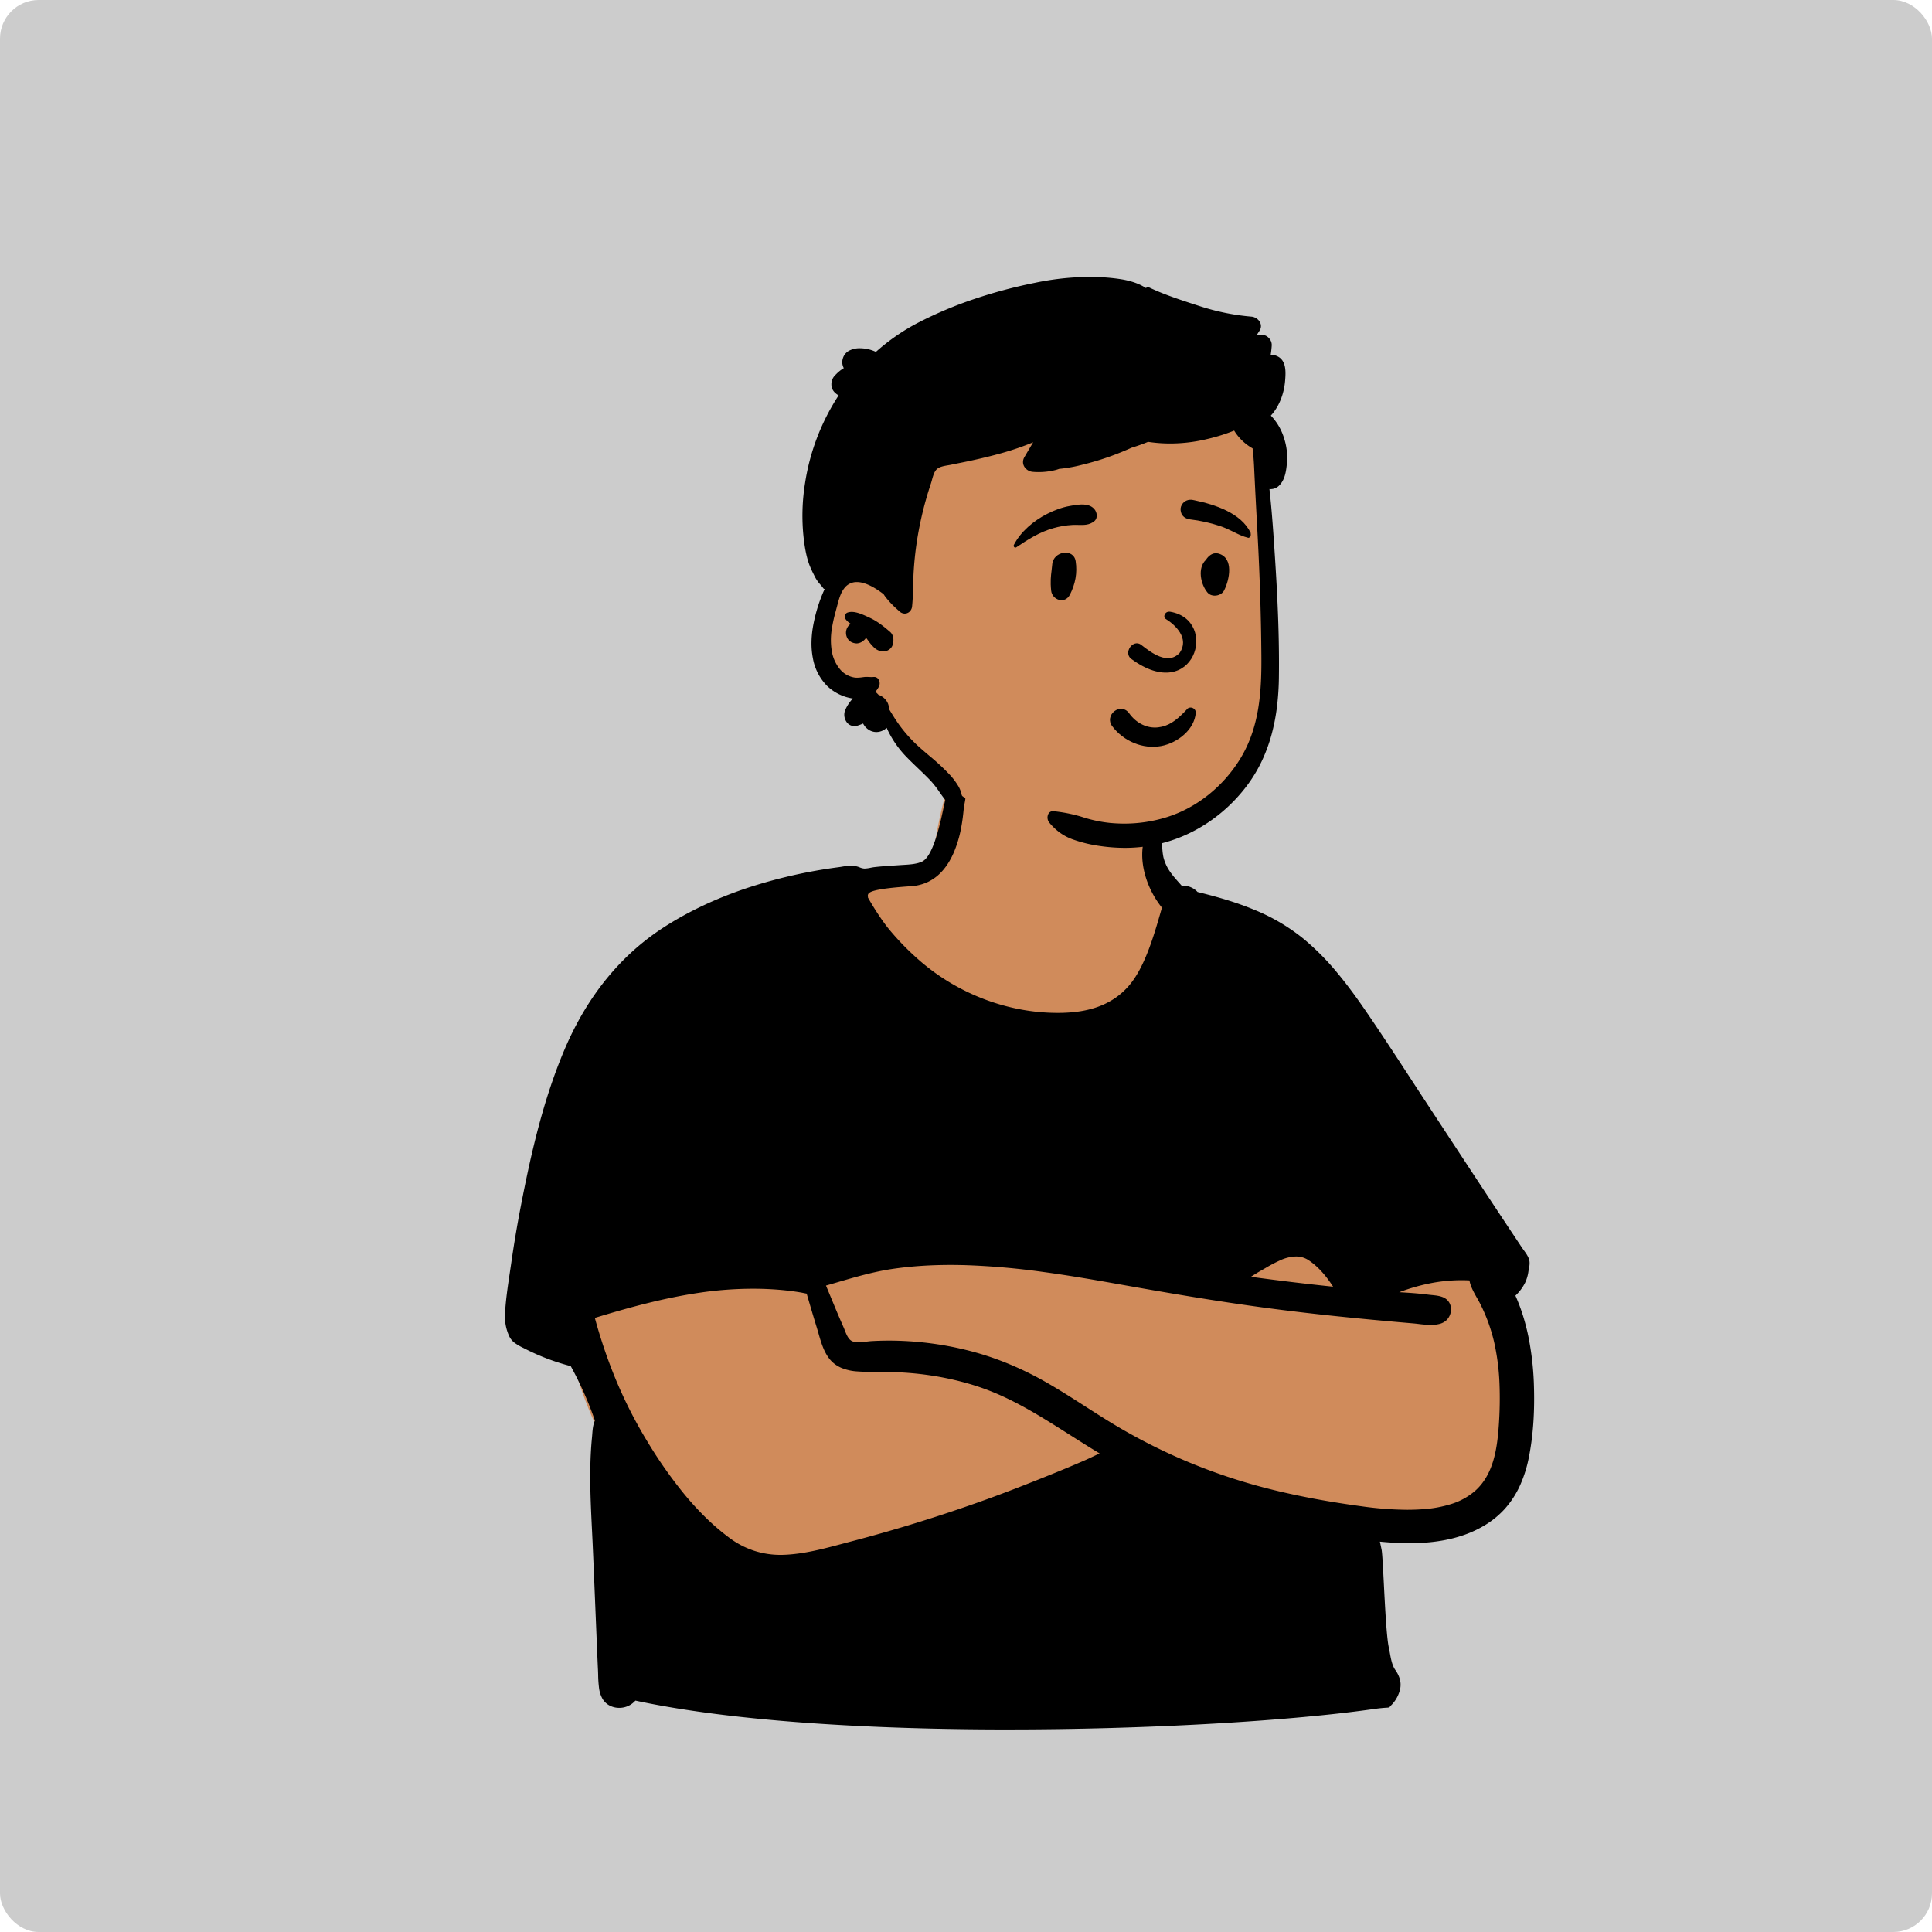
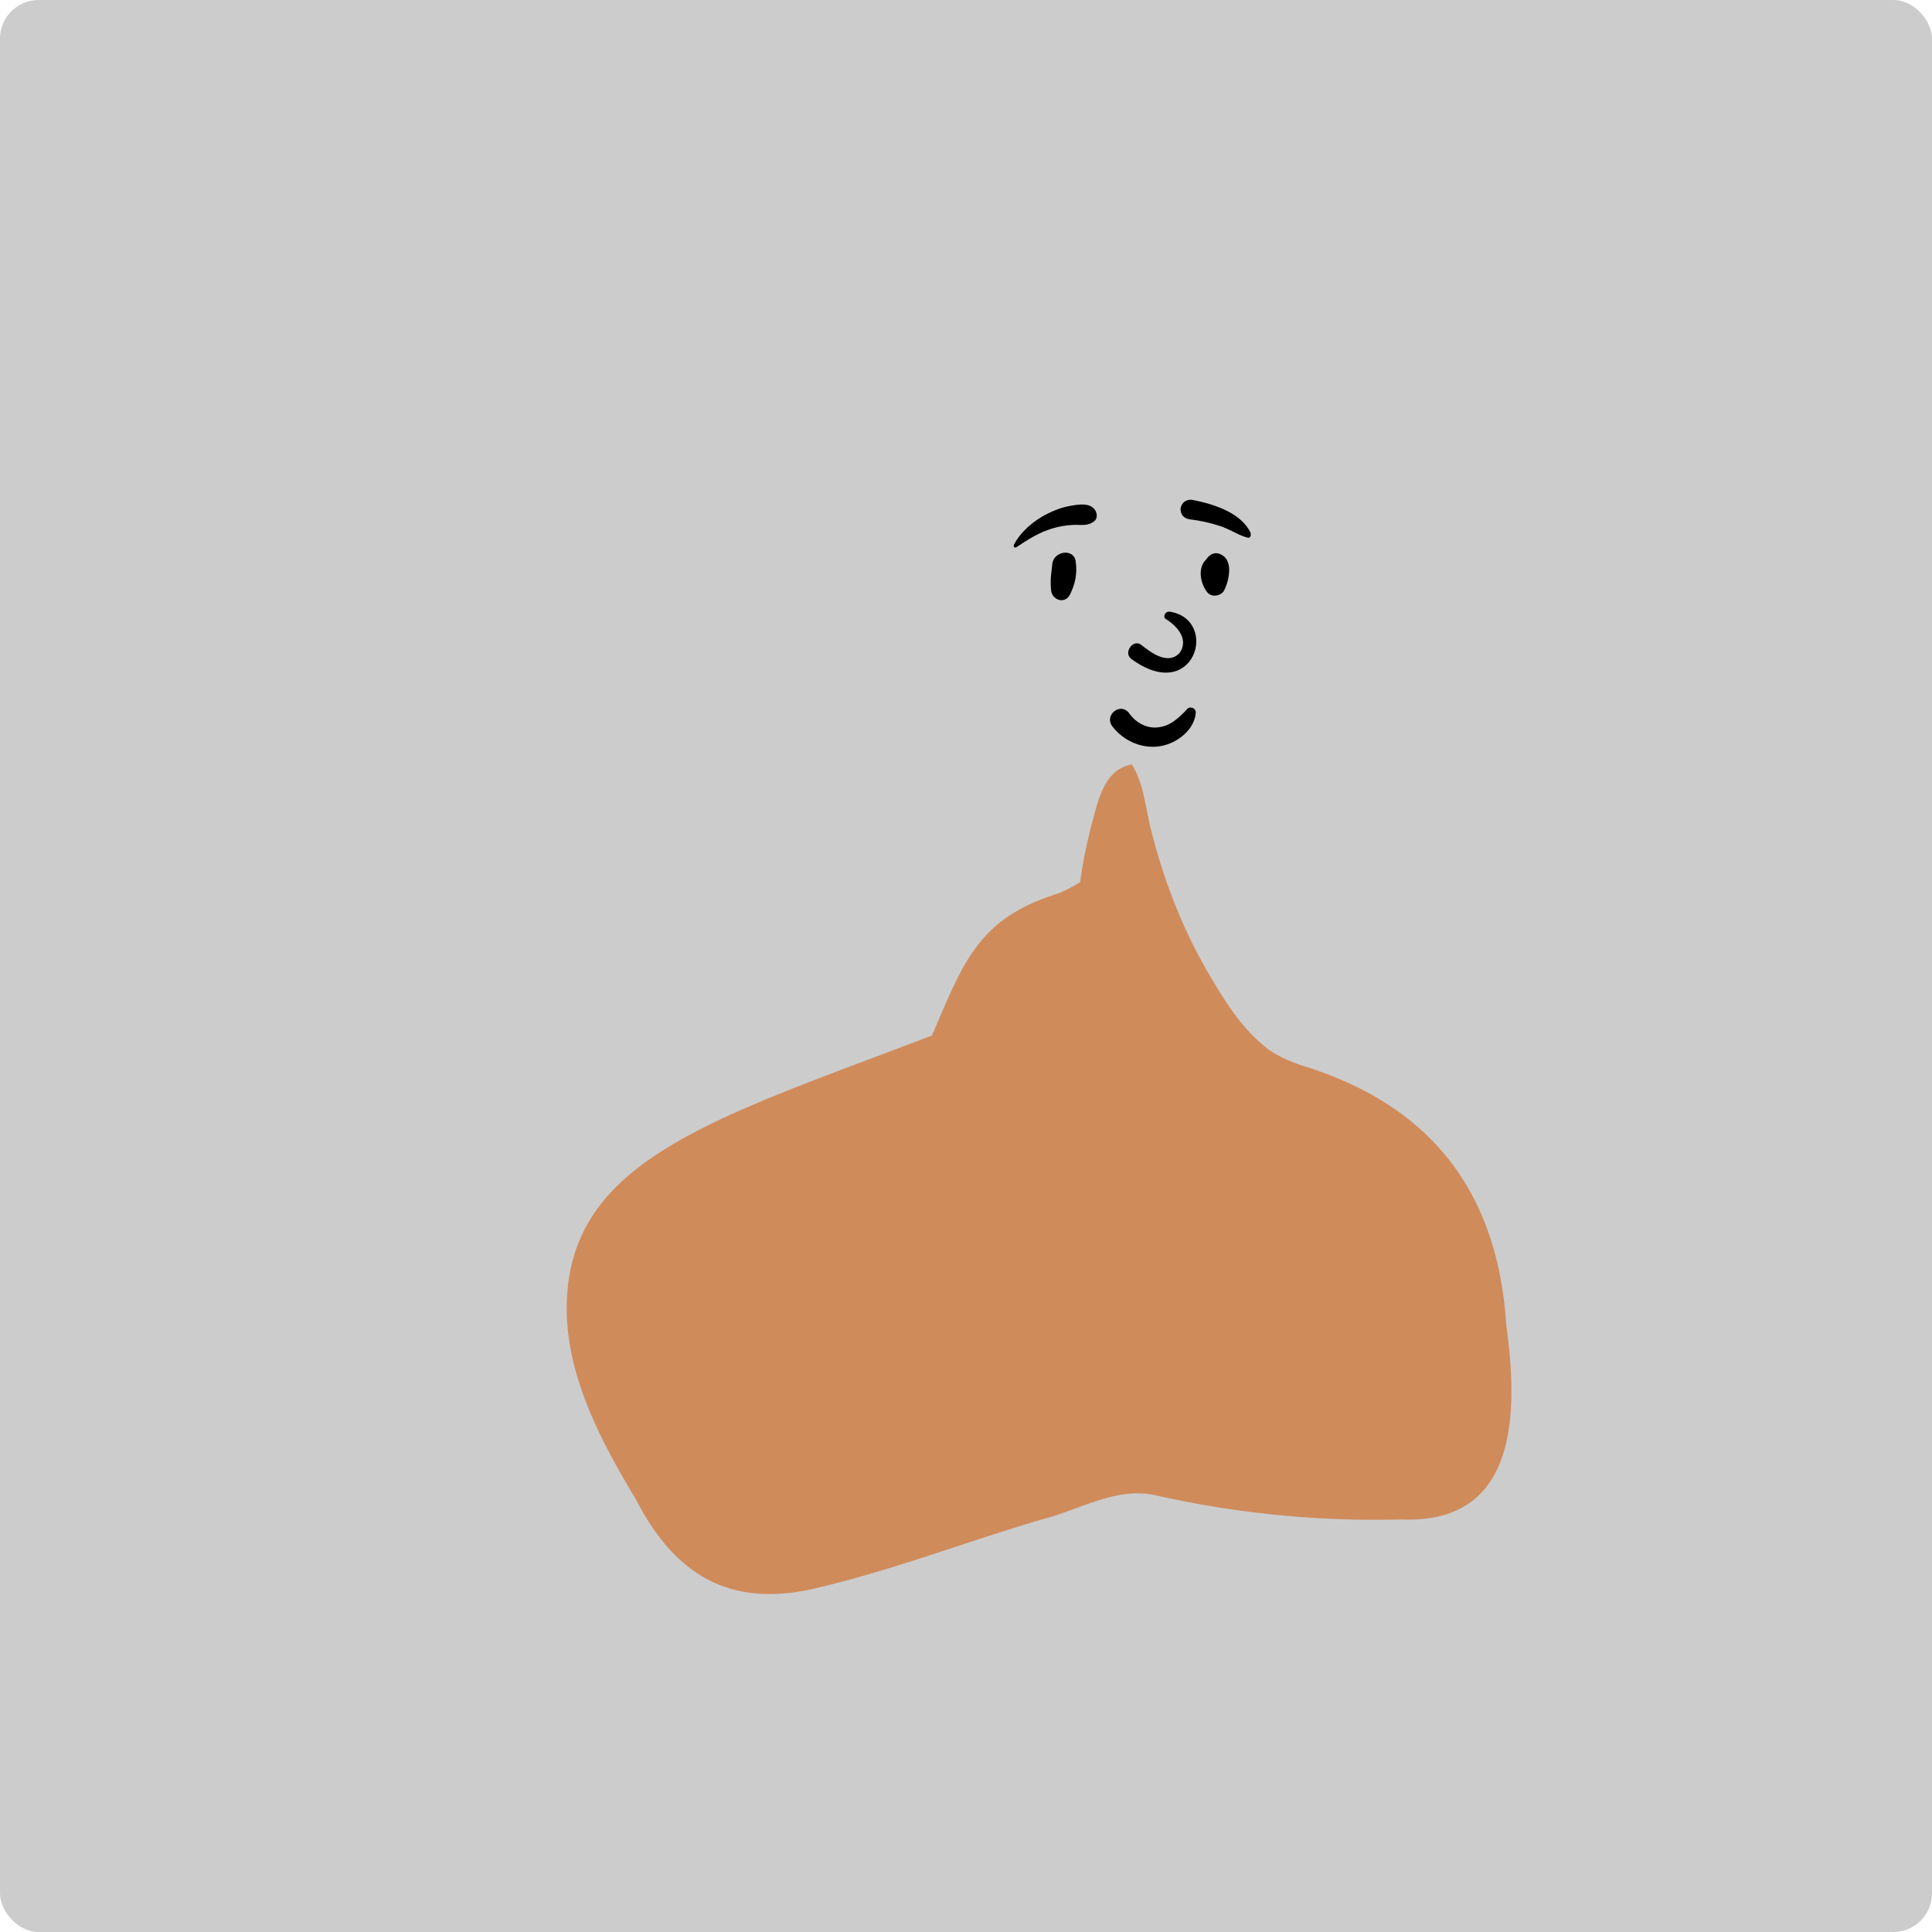
<svg xmlns="http://www.w3.org/2000/svg" viewBox="-350 -150 1500 1500" style="width: 487.5px; height: 487.5px; justify-content: center; align-self: center; transform: scale(1, 1);">
  <rect x="-350" y="-150" width="100%" height="100%" fill="#cccccc" rx="30" />
  <g transform="rotate(0 441.556 589.401)">
    <g id="body_Tee_Arms_Crossed" data-name="body/Tee Arms Crossed" transform="translate(0 459)">
-       <path id="_Skin" data-name="✋ Skin" d="M569.933,257.977c-8.684-3.1-17.054-6.672-24.68-11.932-21.983-16.363-36.317-40.988-49.861-64.319-19.078-33.933-32.669-70.091-42.064-107.811-4.037-16.206-5.408-35-14.58-49.364C417.956-5.534,356.987-1.636,324.612,3.645c-21.68,3.836-26.161,28.1-31.085,46.051a377.75,377.75,0,0,0-9.037,45.291,113.193,113.193,0,0,1-17.179,8.879c-62.859,19.275-73.907,55.009-97.916,110.207C128.844,294.3,18.809,325.715,2.188,420.664c-10.709,62.685,19.744,121.658,51.141,173.77,29.24,56.921,70.061,84.241,135.07,70.793,60.975-13.678,119.575-36.559,179.477-54.24,29.013-7.133,57.98-25.687,88.5-19.218A776.453,776.453,0,0,0,648.317,610.7c90.484,3.659,90.47-83.186,81.183-150.439C722.995,355.6,670.2,288.395,569.933,257.977Z" transform="translate(90 -40)" fill="#d08b5b" />
-       <path id="_Ink" data-name="🖍 Ink" d="M390.8,735.762c-56.219,0-108.588-1.712-155.652-5.084-52.911-3.791-97.937-9.626-133.828-17.342a16.484,16.484,0,0,1-12.588,5.629,15.975,15.975,0,0,1-7.322-1.729,13.952,13.952,0,0,1-5.663-5.354,23.37,23.37,0,0,1-2.711-8.8,92.522,92.522,0,0,1-.629-9.754v-.013c-.04-1.394-.077-2.711-.143-3.95-.232-4.365-1.053-24.293-1.924-45.39l0-.06c-.905-21.949-1.841-44.645-2.278-53.892-.139-2.949-.293-6.057-.416-8.555-.737-14.949-1.5-30.406-1.363-45.625.088-9.9.531-18.733,1.355-27.019.069-.689.126-1.448.186-2.252.255-3.389.571-7.6,2.084-10.6a272.509,272.509,0,0,0-18.786-42.314,172.33,172.33,0,0,1-35.3-13.362c-.487-.249-.98-.5-1.456-.735a42.484,42.484,0,0,1-6.6-3.82A13.731,13.731,0,0,1,3.1,429.865a36.6,36.6,0,0,1-3.075-15.5c.471-11.089,2.166-22.4,3.806-33.345.395-2.634.8-5.357,1.185-8.022,2.028-14.14,4.411-28.334,7.081-42.189,7.825-40.593,17.413-83.651,34.444-123.515,17.486-40.923,43.3-72.635,76.714-94.257,19.09-12.352,41.027-22.687,65.2-30.718a387.631,387.631,0,0,1,70.387-15.989c.935-.126,1.876-.273,2.785-.416a47.018,47.018,0,0,1,7.173-.752,16.813,16.813,0,0,1,5.686.908c.3.107.619.226.924.341a11.135,11.135,0,0,0,3.776.953h.047a26.8,26.8,0,0,0,4.618-.613c.986-.188,2.005-.383,2.97-.5,5.2-.607,10.5-.955,15.624-1.291l.066,0c1.454-.1,2.958-.194,4.436-.3.819-.057,1.665-.107,2.484-.156h.019c4.723-.28,9.607-.57,13.966-2.3,9-3.582,14.531-29.664,17.188-42.2.578-2.727,1.034-4.88,1.353-5.975.154-.526.309-1.088.46-1.631,1.162-4.186,2.608-9.4,6.151-11.6A5.816,5.816,0,0,1,351.6,0a5.612,5.612,0,0,1,4.24,1.741c1.394,1.613,2.068,3.878,2.06,6.922a48.184,48.184,0,0,1-.992,8.121c-.253,1.4-.491,2.721-.633,3.91-.048.4-.1.962-.168,1.611-.266,2.674-.761,7.65-1.887,13.492a91.992,91.992,0,0,1-5.713,19.126c-3.182,7.332-7.247,13.221-12.081,17.5A34.158,34.158,0,0,1,327.2,78.3a35.99,35.99,0,0,1-11.768,2.75c-11.5.773-19.714,1.653-25.112,2.691-4.423.85-6.952,1.8-7.958,2.983a2.866,2.866,0,0,0-.518,2.393c.024.252.049.511.049.763,3.986,7.1,10.805,17.969,16.9,25.252a207.286,207.286,0,0,0,25.048,25.241,165.5,165.5,0,0,0,23.378,16.479,168.371,168.371,0,0,0,25.885,12.261,165.086,165.086,0,0,0,27.583,7.647,157,157,0,0,0,28.473,2.637c.809,0,1.629-.007,2.438-.02,11.259-.181,20.777-1.748,29.1-4.792a58.876,58.876,0,0,0,12.827-6.519,56.448,56.448,0,0,0,11.21-10.065c5.376-6.294,10.22-15.132,14.81-27.018,3.95-10.23,7.007-20.848,9.7-30.217q.449-1.559.882-3.057c-12.945-16.135-18.4-37.637-13.569-53.5,1.4-4.6,3.443-6.932,6.072-6.932a6.682,6.682,0,0,1,3.408,1.116c3.168,1.924,3.886,8.922,4.463,14.546a45.563,45.563,0,0,0,.758,5.516c2.167,8.67,6.724,13.793,12.493,20.279.528.593,1.126,1.266,1.726,1.946.4-.032.8-.048,1.19-.048a15.421,15.421,0,0,1,11.12,4.921c18.058,4.422,31.49,8.62,43.552,13.611A150.456,150.456,0,0,1,620.5,122.238a199.677,199.677,0,0,1,25.985,26.321c6.827,8.2,13.862,17.635,22.137,29.7,11.875,17.317,23.542,35.212,34.824,52.518l.036.055c4.164,6.388,8.471,12.993,12.725,19.473q4.686,7.138,9.371,14.277l.463.706c14.255,21.721,28.994,44.181,43.612,66.279,4.422,6.686,8.85,13.365,13.163,19.85,2.041,3.069,4.2,6.312,6.6,9.912.5.746,1.034,1.486,1.6,2.27l.009.013c1.681,2.319,3.419,4.718,4.183,7.341.735,2.526.194,5.247-.241,7.434-.1.5-.2,1.024-.28,1.494a29.893,29.893,0,0,1-2.553,8.914,35.318,35.318,0,0,1-7.57,10.131,142.647,142.647,0,0,1,6.069,16.168,169.282,169.282,0,0,1,4.224,16.756,225.807,225.807,0,0,1,3.986,34.331c.841,21.925-.417,40.987-3.847,58.273a98.886,98.886,0,0,1-6.7,21.455,71.627,71.627,0,0,1-12.2,18.8,68.8,68.8,0,0,1-14.391,11.919,84.839,84.839,0,0,1-16.888,8.052c-12.314,4.329-26.206,6.433-42.472,6.433-7.03,0-14.556-.389-23.007-1.19.339,1.449.639,2.9.929,4.3l.013.062c.119.575.242,1.17.363,1.742.541,2.545,1.1,13.5,1.752,26.175v.009c.963,18.77,2.161,42.13,3.863,49.83.284,1.285.53,2.656.79,4.108.832,4.636,1.774,9.89,4.267,13.412a23.016,23.016,0,0,1,3.455,6.952,16.279,16.279,0,0,1,.313,7.726,25.851,25.851,0,0,1-6.3,12.036c-.663.658-1.078,1.138-1.38,1.487-.835.965-.835.965-2.88,1.09-1.607.1-4.591.281-10.33,1.1-15.468,2.21-33.792,4.291-54.461,6.187-20.967,1.923-43.885,3.611-68.117,5.017-51.766,3.005-107.375,4.594-160.817,4.594h0ZM192.572,393.567a286.2,286.2,0,0,0-41.647,3.129c-12.845,1.9-26.223,4.592-40.9,8.24-11.883,2.954-24.654,6.538-40.19,11.279.465,1.713,1.018,3.736,1.6,5.744,1.254,4.363,2.585,8.726,3.956,12.968,2.975,9.195,6.3,18.321,9.885,27.125a351.358,351.358,0,0,0,25.8,50.906A347.872,347.872,0,0,0,139.316,553.1a231.8,231.8,0,0,0,16.673,18.2,177.781,177.781,0,0,0,18.541,15.844,67.06,67.06,0,0,0,18.755,9.774,66.092,66.092,0,0,0,20.761,3.285h.007c.982,0,1.987-.021,2.987-.063,15.259-.638,30.352-4.66,44.949-8.549l.02-.005c2.161-.576,4.4-1.171,6.586-1.744,35.285-9.219,70.547-20.167,104.807-32.539,14.9-5.38,30.564-11.425,50.79-19.6,9.148-3.7,17.478-7.182,25.468-10.652,2.45-1.064,4.935-2.245,7.339-3.387,1.543-.733,3.139-1.492,4.738-2.224-7.729-4.647-15.464-9.553-22.945-14.3l-.026-.017c-7.245-4.595-14.736-9.345-22.212-13.855-9.222-5.563-17.473-10.1-25.225-13.868a190.042,190.042,0,0,0-26.685-10.728,228.493,228.493,0,0,0-30.031-7.154,239.778,239.778,0,0,0-30.713-3.117c-4.161-.155-8.4-.166-12.505-.177-5.837-.016-11.871-.031-17.766-.46a38.562,38.562,0,0,1-11.976-2.583,25.069,25.069,0,0,1-5.257-2.915,22.579,22.579,0,0,1-4.468-4.323c-4.4-5.624-6.481-12.851-8.491-19.84-.434-1.508-.882-3.067-1.341-4.557-2.722-8.835-5.359-17.8-7.8-26.177-.784-.138-1.575-.3-2.34-.457l-.013,0c-.858-.176-1.746-.358-2.6-.5-3.851-.643-7.825-1.178-11.811-1.592-7.152-.742-14.589-1.159-22.106-1.24C194.486,393.573,193.528,393.567,192.572,393.567Zm105.713,40.279h0a253.373,253.373,0,0,1,59.963,7.308A228.474,228.474,0,0,1,389.614,451.3a253.328,253.328,0,0,1,29.676,14.366c10.647,6.024,21.113,12.737,31.234,19.228l.013.009.006,0c7.773,4.985,15.81,10.14,23.876,14.949a445.141,445.141,0,0,0,122.444,49.992c10.717,2.62,22.051,5.031,33.689,7.168,10.844,1.991,22.29,3.8,34.023,5.391a266.513,266.513,0,0,0,35.935,2.782c4.515,0,8.926-.17,13.111-.507a92.475,92.475,0,0,0,21.182-3.988,51.43,51.43,0,0,0,18.7-10.4c6.421-5.8,10.974-13.461,13.92-23.428,2.69-9.1,3.661-18.945,4.257-27.377a297.457,297.457,0,0,0,.493-32.614,177.649,177.649,0,0,0-4.236-32.3A133.014,133.014,0,0,0,757.4,405.624c-.74-1.5-1.647-3.1-2.607-4.795l-.006-.01c-2.406-4.241-5.133-9.047-5.9-13.706-2.07-.109-4.179-.165-6.269-.165a126.171,126.171,0,0,0-24.547,2.469,150.852,150.852,0,0,0-23.673,6.847l.439.027.133.008c1.946.119,3.958.241,5.936.372,6.148.407,11.21.88,15.929,1.488.831.107,1.692.192,2.6.282l.027,0c3.579.354,7.635.756,10.579,2.629a9.689,9.689,0,0,1,4.446,7.344,11.841,11.841,0,0,1-.616,5.116,11.6,11.6,0,0,1-2.8,4.433,12.131,12.131,0,0,1-5.429,2.928,25.932,25.932,0,0,1-6.748.763,85.03,85.03,0,0,1-9.707-.746c-1.372-.16-2.668-.311-3.843-.411-46.121-3.935-81.332-7.644-114.17-12.026-39.324-5.249-78.835-12.049-115.673-18.616-18.5-3.3-38.33-6.714-58-9.367a577.47,577.47,0,0,0-58.5-5.178c-4.424-.144-8.817-.217-13.056-.217-7.717,0-15.289.243-22.506.721-7.665.508-15.2,1.3-22.387,2.354-14.674,2.152-28.908,6.308-42.673,10.328l-.033.01c-2.96.864-6.022,1.758-9.05,2.622,1.352,3.225,2.7,6.492,4.01,9.652,3.095,7.484,6.295,15.222,9.648,22.743.3.668.6,1.432.91,2.242,1.287,3.308,2.887,7.424,6.028,8.654a12.934,12.934,0,0,0,4.719.735,50.487,50.487,0,0,0,6.149-.515c1.346-.168,2.615-.326,3.755-.393C289.055,433.981,293.686,433.846,298.285,433.846Zm315.933-65.317a31.2,31.2,0,0,0-12.24,2.956,114,114,0,0,0-11.508,6.045c-.981.565-1.906,1.1-2.824,1.615-2.527,1.444-5.213,3.082-8.454,5.153,20.956,2.872,42.426,5.458,63.815,7.682-5.872-9.176-12.272-16.094-19.025-20.559a17.293,17.293,0,0,0-4.794-2.219A18.123,18.123,0,0,0,614.217,368.529Z" transform="translate(42 -2)" />
+       <path id="_Skin" data-name="✋ Skin" d="M569.933,257.977c-8.684-3.1-17.054-6.672-24.68-11.932-21.983-16.363-36.317-40.988-49.861-64.319-19.078-33.933-32.669-70.091-42.064-107.811-4.037-16.206-5.408-35-14.58-49.364c-21.68,3.836-26.161,28.1-31.085,46.051a377.75,377.75,0,0,0-9.037,45.291,113.193,113.193,0,0,1-17.179,8.879c-62.859,19.275-73.907,55.009-97.916,110.207C128.844,294.3,18.809,325.715,2.188,420.664c-10.709,62.685,19.744,121.658,51.141,173.77,29.24,56.921,70.061,84.241,135.07,70.793,60.975-13.678,119.575-36.559,179.477-54.24,29.013-7.133,57.98-25.687,88.5-19.218A776.453,776.453,0,0,0,648.317,610.7c90.484,3.659,90.47-83.186,81.183-150.439C722.995,355.6,670.2,288.395,569.933,257.977Z" transform="translate(90 -40)" fill="#d08b5b" />
    </g>
    <g transform="translate(225 0)">
      <g>
        <g>
-           <path id="_Skin" data-name="✋ Skin" d="M340.529,155c-2.153-18.915.633-58.451.82-60.853,1.18-15.185-5.935-75.148-19.385-69.623C299.4,6.666,269.351,2.722,241.251.838,182.883-3.076,120.791,5.909,75.72,45.189c-22.289,20.4-43.988,50.068-42.244,80.96C13.226,155.431-15.324,195.6,9.908,229.831c8.577,10.937,22.208,15.01,32.982,23.293,21.672,17.48,35.268,42.566,57.145,59.942,57.96,52.083,156.377,62.963,213.323,3.723,44.035-42.9,36.915-107.09,29.169-161.786C337.321,118.23,344.728,191.9,340.529,155Z" transform="translate(65.001 149)" fill="#d08b5b" />
-           <path id="_Ink" data-name="🖍 Ink" d="M250.311,443.271a134.042,134.042,0,0,1-19.031-1.4,105.442,105.442,0,0,1-21.491-5.2,40.754,40.754,0,0,1-10.072-5.32,45.226,45.226,0,0,1-8.2-7.871,6.294,6.294,0,0,1-.675-6.317,3.866,3.866,0,0,1,3.632-2.362,5.178,5.178,0,0,1,.623.039,118.17,118.17,0,0,1,21.024,4.124l1,.317a104.128,104.128,0,0,0,21.541,4.62c3.694.358,7.44.539,11.135.539a110.436,110.436,0,0,0,33.375-5.089,96.9,96.9,0,0,0,16.843-7.179,103.553,103.553,0,0,0,15.255-10.132,108.268,108.268,0,0,0,24.252-27.3c7.019-11.267,11.672-24.011,14.225-38.96,2.453-14.362,2.683-29.15,2.584-41.72-.228-29.893-1.2-61.166-2.89-92.951l-.28-5.159c-.715-13.089-1.64-30.351-2.449-47.81-.269-5.848-.654-10.624-1.211-15.03a39.576,39.576,0,0,1-14.309-13.79,141.029,141.029,0,0,1-20.441,6.43,122.385,122.385,0,0,1-29.191,3.585,115.192,115.192,0,0,1-17.182-1.283c-4.14,1.71-8.423,3.236-12.73,4.536-1.2.53-2.372,1.042-3.5,1.523a212.419,212.419,0,0,1-31.93,10.98l-2.7.673a110.358,110.358,0,0,1-18.2,3.267,26.538,26.538,0,0,1-3.291,1.01,53.5,53.5,0,0,1-12.614,1.5c-1.507,0-3.032-.064-4.535-.189a8.47,8.47,0,0,1-6.809-4.393,6.954,6.954,0,0,1-.8-3.361,7.468,7.468,0,0,1,1.063-3.656c2.223-3.814,4.515-7.7,6.81-11.55a214.565,214.565,0,0,1-24.5,8.419c-7.393,2.082-15.461,4.046-25.391,6.18-2.254.481-4.55.941-6.77,1.387l-.008,0-.008,0c-2.255.453-4.587.921-6.873,1.409-.724.154-1.531.291-2.386.436-3.024.512-6.445,1.092-8.505,2.754-2.272,1.824-3.263,5.465-4.138,8.678-.248.912-.483,1.774-.732,2.532-1.555,4.676-2.889,9.014-4.08,13.26A275.4,275.4,0,0,0,89.65,200.5a259.542,259.542,0,0,0-3.231,27.6c-.243,3.81-.343,7.693-.44,11.448-.138,5.351-.281,10.884-.839,16.292a6.422,6.422,0,0,1-1.929,4.023,5.5,5.5,0,0,1-3.775,1.528,5.9,5.9,0,0,1-3.916-1.571c-.437-.385-.9-.8-1.364-1.213l-.676-.617a68.99,68.99,0,0,1-9.169-9.76c-.47-.646-.931-1.335-1.371-2.05a.328.328,0,0,1-.2-.069l-.734-.553c-7.713-5.742-14.351-8.653-19.73-8.653a11.913,11.913,0,0,0-9.756,4.785c-2.571,3.258-3.86,7.467-4.867,11.156l-1.874,7a121.649,121.649,0,0,0-3.02,13.849,53.032,53.032,0,0,0-.04,16.26,29.684,29.684,0,0,0,6.5,14.7,18.387,18.387,0,0,0,11.279,6.39,14.147,14.147,0,0,0,1.947.126,34.415,34.415,0,0,0,4.475-.394l.027,0q.456-.06.913-.119a15,15,0,0,1,1.871-.106c.661,0,1.33.031,1.976.061h.005c.651.03,1.324.061,1.991.061.562,0,1.064-.022,1.537-.067.153-.015.305-.023.453-.023a3.964,3.964,0,0,1,3.448,1.984,5.721,5.721,0,0,1,.308,5.369,18.167,18.167,0,0,1-2.81,4.15,32.426,32.426,0,0,1,2.471,2.38,12.33,12.33,0,0,1,6.009,4.49,10.188,10.188,0,0,1,2.04,5.56c.127.446.245.923.37,1.5l2.146,3.481c.526.852.988,1.59,1.414,2.258A108.707,108.707,0,0,0,90.14,364.5c2.683,2.443,5.5,4.83,8.219,7.139a183.861,183.861,0,0,1,13.711,12.452l.8.841a52.5,52.5,0,0,1,8.591,11.12c2.445,4.623,3.088,9.006,1.966,13.4a4.689,4.689,0,0,1-4.367,3.27,3.4,3.4,0,0,1-2.043-.66c-4.383-3.253-7.526-7.73-10.565-12.06a76.126,76.126,0,0,0-6.675-8.6c-3.244-3.446-6.722-6.77-10.086-9.984l0,0c-3.272-3.126-6.655-6.359-9.821-9.7A78.044,78.044,0,0,1,65.4,350.085a11.648,11.648,0,0,1-8.016,3.277,10.979,10.979,0,0,1-6.052-1.861,12.382,12.382,0,0,1-4.223-4.766,37.879,37.879,0,0,1-4.271,1.62,8.617,8.617,0,0,1-2.517.393,7.433,7.433,0,0,1-6.3-3.59,9.713,9.713,0,0,1-1.478-4.405,9.444,9.444,0,0,1,.8-4.738,30.273,30.273,0,0,1,5.809-8.68,36.826,36.826,0,0,1-19.821-9.63,40.67,40.67,0,0,1-11.188-21.54,60.016,60.016,0,0,1-1.1-12.283A77.3,77.3,0,0,1,8.19,271.595a121.654,121.654,0,0,1,7.25-25.11c.627-1.532,1.231-2.9,1.849-4.171a1.3,1.3,0,0,1-.99-.48c-.755-1.031-1.576-2.011-2.37-2.958a28.945,28.945,0,0,1-4.17-5.911c-.332-.682-.678-1.378-1.013-2.051a76.048,76.048,0,0,1-3.366-7.419c-2.615-7.059-3.752-14.963-4.45-21.06a158.58,158.58,0,0,1,1.18-42.75,170.791,170.791,0,0,1,9.426-35.324A173.628,173.628,0,0,1,28.118,91.949a11.606,11.606,0,0,1-2.06-1.38l-.319-.278-.518-.468a8.553,8.553,0,0,1-2.716-6.22,9.838,9.838,0,0,1,2.716-7.1l1.093-1.1a28.988,28.988,0,0,1,4.812-3.961c.323-.217.662-.426,1.008-.623a9.567,9.567,0,0,1-.76-7.479,9.927,9.927,0,0,1,5-6.127,17.589,17.589,0,0,1,8.3-1.832,29.707,29.707,0,0,1,12.379,2.823A160.043,160.043,0,0,1,89.509,35.715,310.548,310.548,0,0,1,133.8,17.02a382.367,382.367,0,0,1,46.481-12.4A211.134,211.134,0,0,1,222.145,0c1.919,0,3.842.035,5.715.1l1.229.048a140.719,140.719,0,0,1,19.4,1.822c7.586,1.375,13.556,3.564,18.249,6.693a2.286,2.286,0,0,1,1.6-.688,1.954,1.954,0,0,1,.849.193c11.52,5.5,24.119,9.59,36.3,13.548l2.9.942A177.356,177.356,0,0,0,348.6,30.835a8.341,8.341,0,0,1,3.992,1.438,8.081,8.081,0,0,1,2.732,3.1,6.289,6.289,0,0,1-.441,6.414c-.8,1.227-1.569,2.449-2.279,3.586l1.134-.119h.006c.861-.091,1.752-.185,2.627-.273.18-.018.364-.027.547-.027a7.369,7.369,0,0,1,5.222,2.5A7.73,7.73,0,0,1,364.386,53a74.571,74.571,0,0,1-.83,7.5h.03l.258,0a11.147,11.147,0,0,1,4.363.845c3.408,1.44,5.489,4.14,6.361,8.256.731,3.449.494,7.342.19,11.035-.869,10.526-4.908,20.378-11.082,27.031a42.951,42.951,0,0,1,6.4,8.552,46.562,46.562,0,0,1,4.236,10.179,48.059,48.059,0,0,1,1.96,16.681l-.134,1.673c-.546,6.379-1.641,12.871-5.917,17.147a9.3,9.3,0,0,1-6.693,2.856c-.31,0-.626-.016-.937-.046,1.6,14.077,2.642,28.492,3.57,42.05l.451,6.7c1.244,18.817,2.078,34.286,2.625,48.682.67,17.642.9,33.579.7,48.722a208.31,208.31,0,0,1-1.452,22.5,155.263,155.263,0,0,1-4.208,21.8,124.627,124.627,0,0,1-7.62,20.734,111.491,111.491,0,0,1-11.689,19.3,125.614,125.614,0,0,1-14.016,15.635,123.478,123.478,0,0,1-16.39,13.019,119.108,119.108,0,0,1-18.372,9.994A114.071,114.071,0,0,1,276.23,440.4,116.407,116.407,0,0,1,250.311,443.271ZM63,290.8l-.165,0a10.766,10.766,0,0,1-6.9-2.776,34.718,34.718,0,0,1-5-5.842c-.505-.685-1.027-1.392-1.553-2.072a6.867,6.867,0,0,1-1.67,2.04l-.46.36a8.407,8.407,0,0,1-5.027,2.036c-.092,0-.184,0-.273-.006a9.849,9.849,0,0,1-4.12-1.111,7.465,7.465,0,0,1-3.4-3.97,8.549,8.549,0,0,1,3.056-10.16l-.6-.413a12.088,12.088,0,0,1-3.389-3.245l-.207-.331h.08a3.241,3.241,0,0,1,1.861-4.78,9.719,9.719,0,0,1,3.016-.448c4.238,0,8.953,2.193,12.743,3.954.38.177.772.359,1.152.533,6.036,2.77,11.242,6.957,15.97,11.07,2.147,1.874,3,5.1,2.28,8.63l-.036.178c-.048.242-.1.491-.155.742a6.838,6.838,0,0,1-2.672,3.981A7.7,7.7,0,0,1,63,290.8Z" transform="translate(48 65.001)" />
-         </g>
+           </g>
      </g>
      <g transform="translate(159 186)">
        <g>
          <path d="M140.63 0.473L139.193 0.179C137.503 -0.159 135.804 -0.016 134.311 0.591C132.847 1.187 131.572 2.224 130.68 3.721C129.495 5.714 129.337 7.386 129.887 9.595C130.311 11.302 131.242 12.586 132.46 13.514C133.744 14.491 135.37 15.061 137.06 15.259C144.854 16.175 152.53 17.89 159.992 20.323C163.488 21.464 166.788 23.01 170.058 24.613L172.877 26.002C175.477 27.273 178.163 28.499 181.557 29.389C181.824 29.458 182.087 29.524 182.349 29.587C183.29 29.291 183.45 28.933 183.649 28.673L183.73 28.572C183.972 28.268 184.271 27.802 183.988 25.631C176.583 10.271 156.267 3.742 140.63 0.473ZM43.588 4.83L45.465 4.502C51.273 3.497 58.494 2.532 62.603 7.201C64.782 9.677 65.532 14.279 62.603 16.649C58.767 19.754 54.63 19.651 50.218 19.542C48.704 19.504 47.158 19.466 45.581 19.556C40.493 19.848 35.603 20.69 30.702 22.091C19.95 25.164 11.189 30.774 2.006 36.934C0.801 37.742 -0.429 36.201 0.146 35.074C5.447 24.691 15.72 16.162 26.01 10.963C31.502 8.188 37.512 5.886 43.588 4.83ZM29.963 50.146C30.798 39.79 46.57 37.438 48.139 47.686C49.544 56.866 47.89 65.299 43.755 73.564C39.804 81.46 29.874 77.776 29.123 70.586C28.381 63.484 28.907 59.248 29.443 54.933C29.634 53.392 29.827 51.841 29.963 50.146ZM159.205 41.826C155.401 40.715 152.226 42.681 150.027 45.561C149.773 45.893 149.566 46.222 149.38 46.548C142.515 52.856 145.101 65.645 150.501 72.049C153.814 75.976 161.145 74.845 163.413 70.385C167.587 62.172 171.09 45.299 159.205 41.826ZM128.748 119.039C136.872 107.66 125.366 96.957 117.814 92.367C115.836 90.947 117.406 86.243 121.634 86.97C160.031 93.567 140.136 159.708 91.112 123.413C85.275 118.704 92.343 108.334 98.634 112.366C98.953 112.611 99.288 112.869 99.636 113.139C106.704 118.603 119.636 128.601 128.748 119.039ZM93.587 188.926C86.864 186.184 80.866 181.61 76.481 175.766C74.957 173.735 74.561 171.589 74.881 169.627C75.241 167.421 76.546 165.422 78.326 164.08C80.112 162.735 82.345 162.072 84.504 162.41C86.381 162.704 88.248 163.731 89.727 165.862L90.035 166.288C92.642 169.815 96.04 172.708 99.91 174.574C103.641 176.372 107.814 177.211 112.132 176.723C120.356 175.794 126.024 171.346 132.049 165.306C132.796 164.544 133.543 163.757 134.294 162.958C134.768 162.234 135.426 161.768 136.157 161.524C136.968 161.253 137.886 161.268 138.726 161.562C139.537 161.845 140.262 162.381 140.747 163.094C141.209 163.772 141.471 164.61 141.386 165.574C140.835 171.833 137.562 177.419 132.914 181.805C127.752 186.677 120.909 190.047 114.466 191.229C107.368 192.531 100.136 191.598 93.587 188.926Z" transform="translate(53 52)" fill-rule="evenodd" stroke="none" />
        </g>
      </g>
      <g transform="translate(123 338)" />
      <g transform="translate(47 241)" />
    </g>
  </g>
</svg>